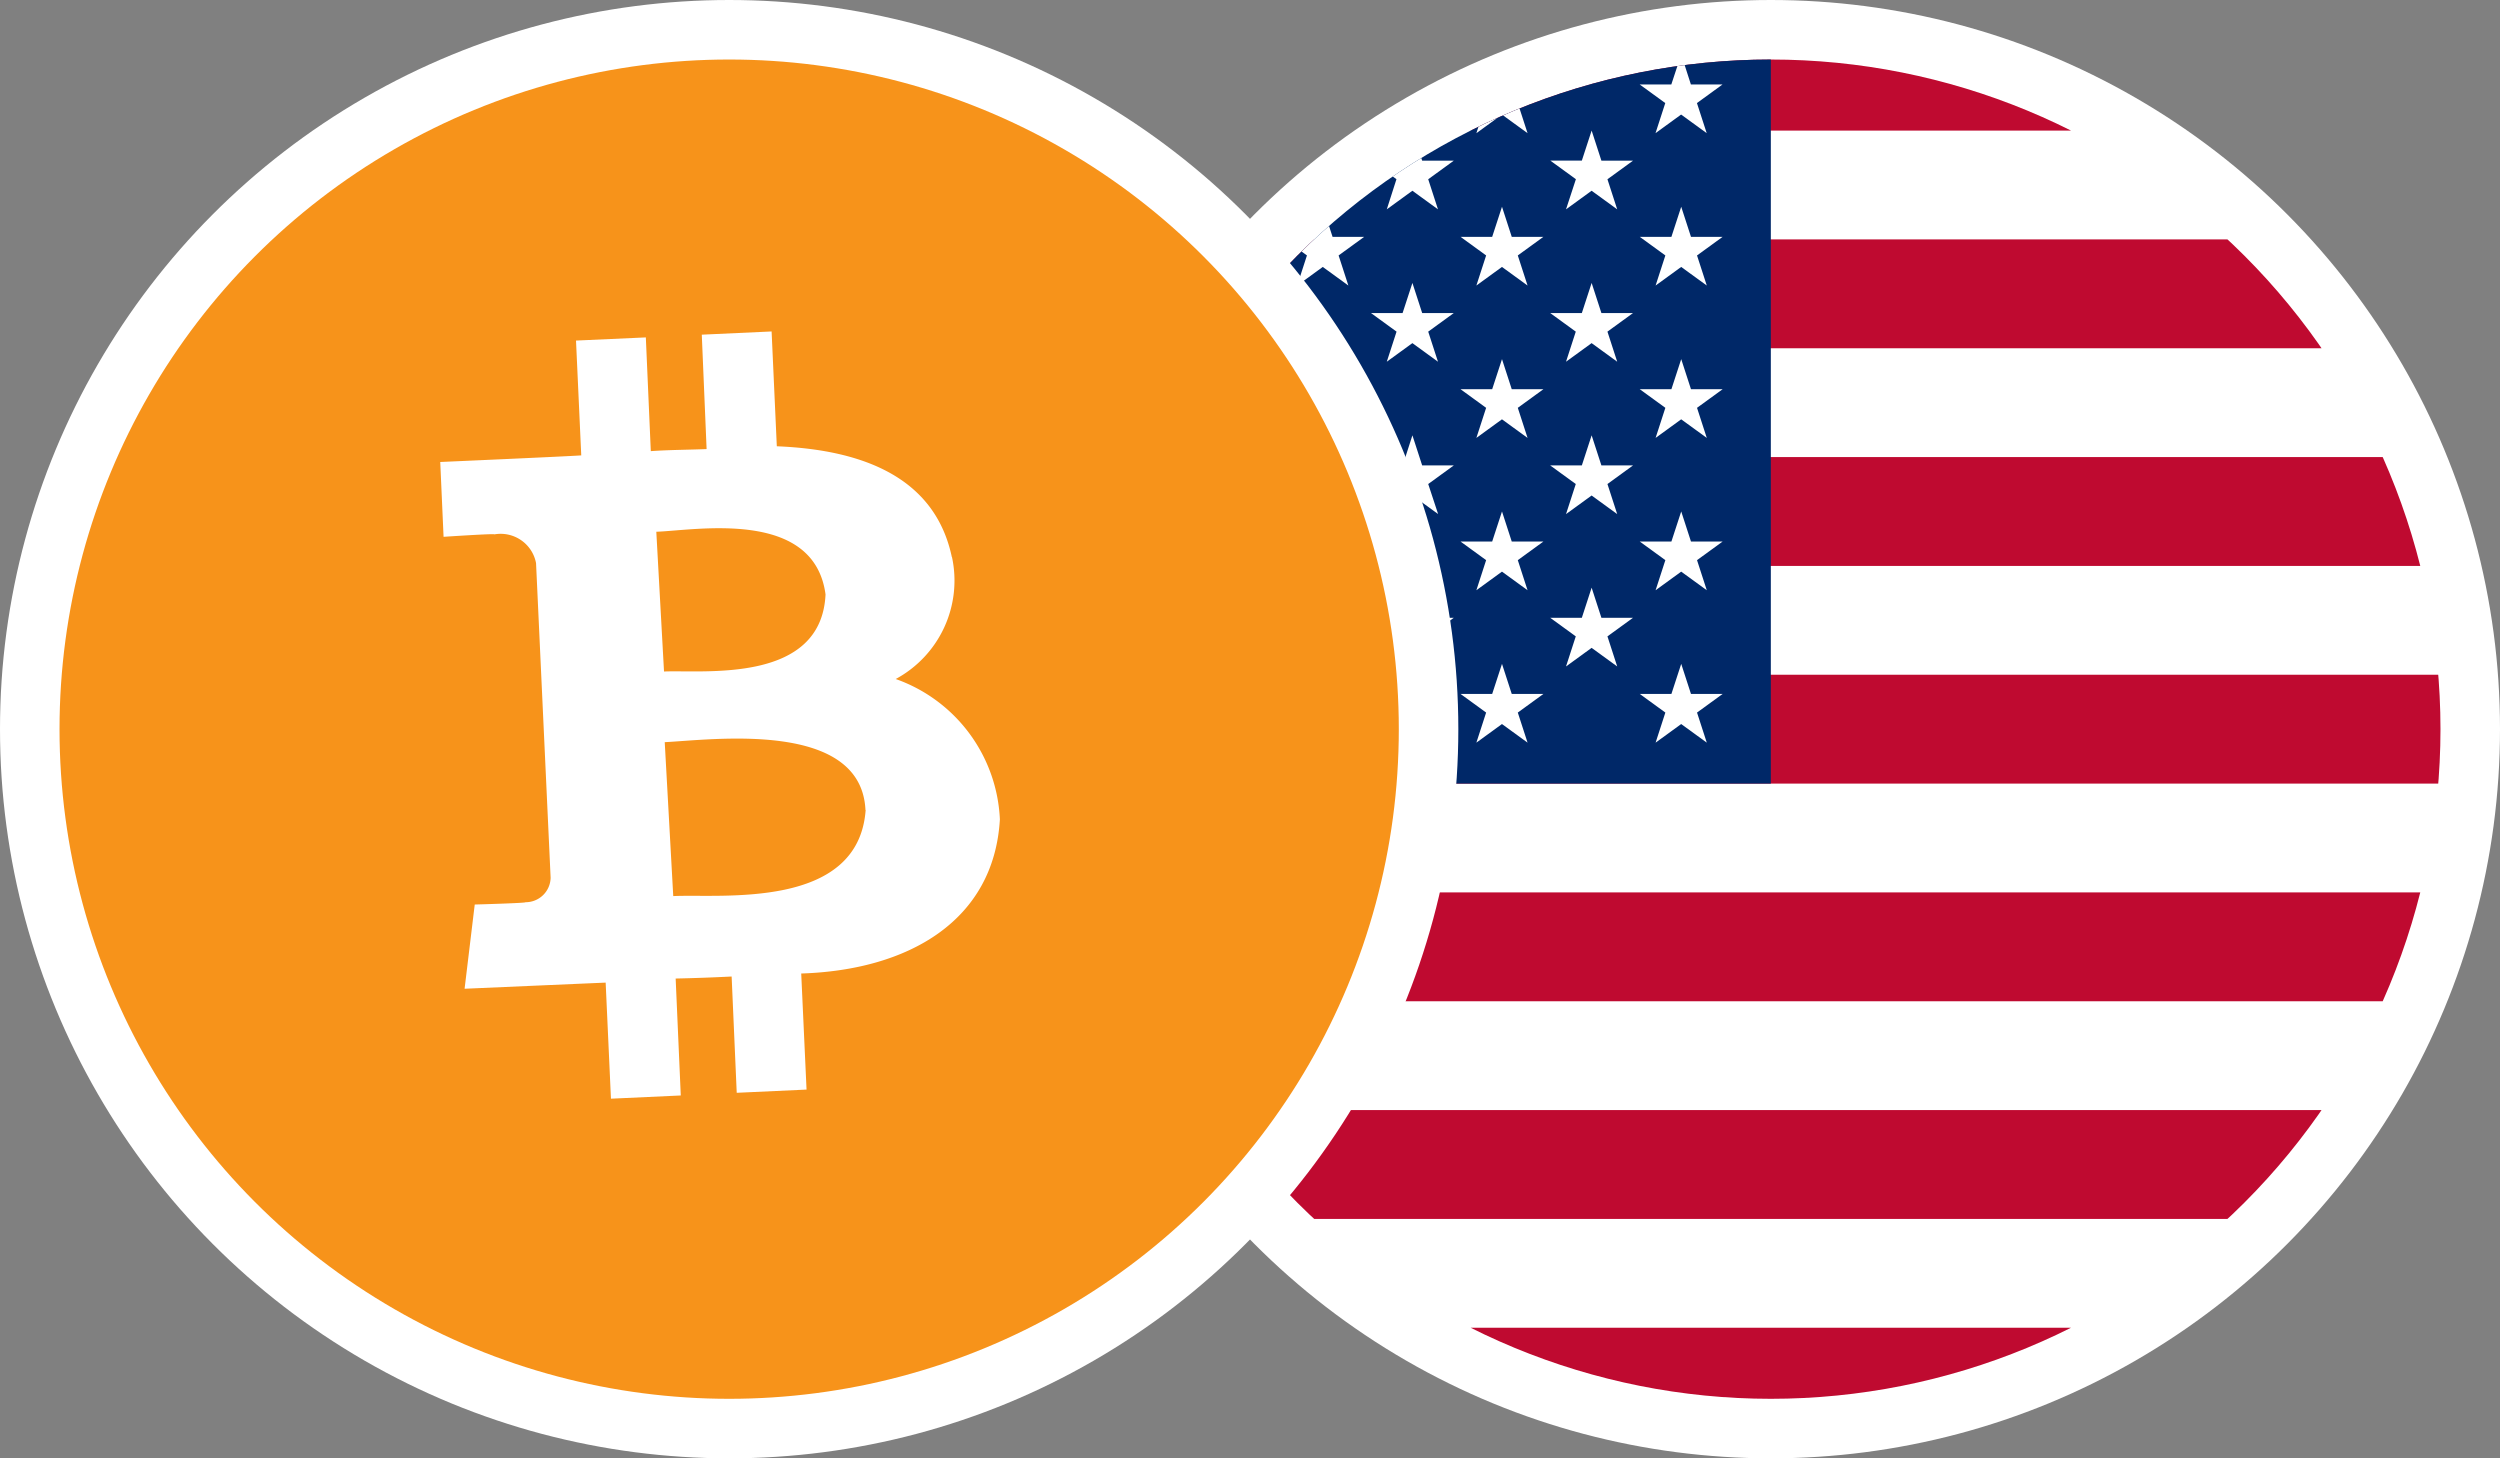
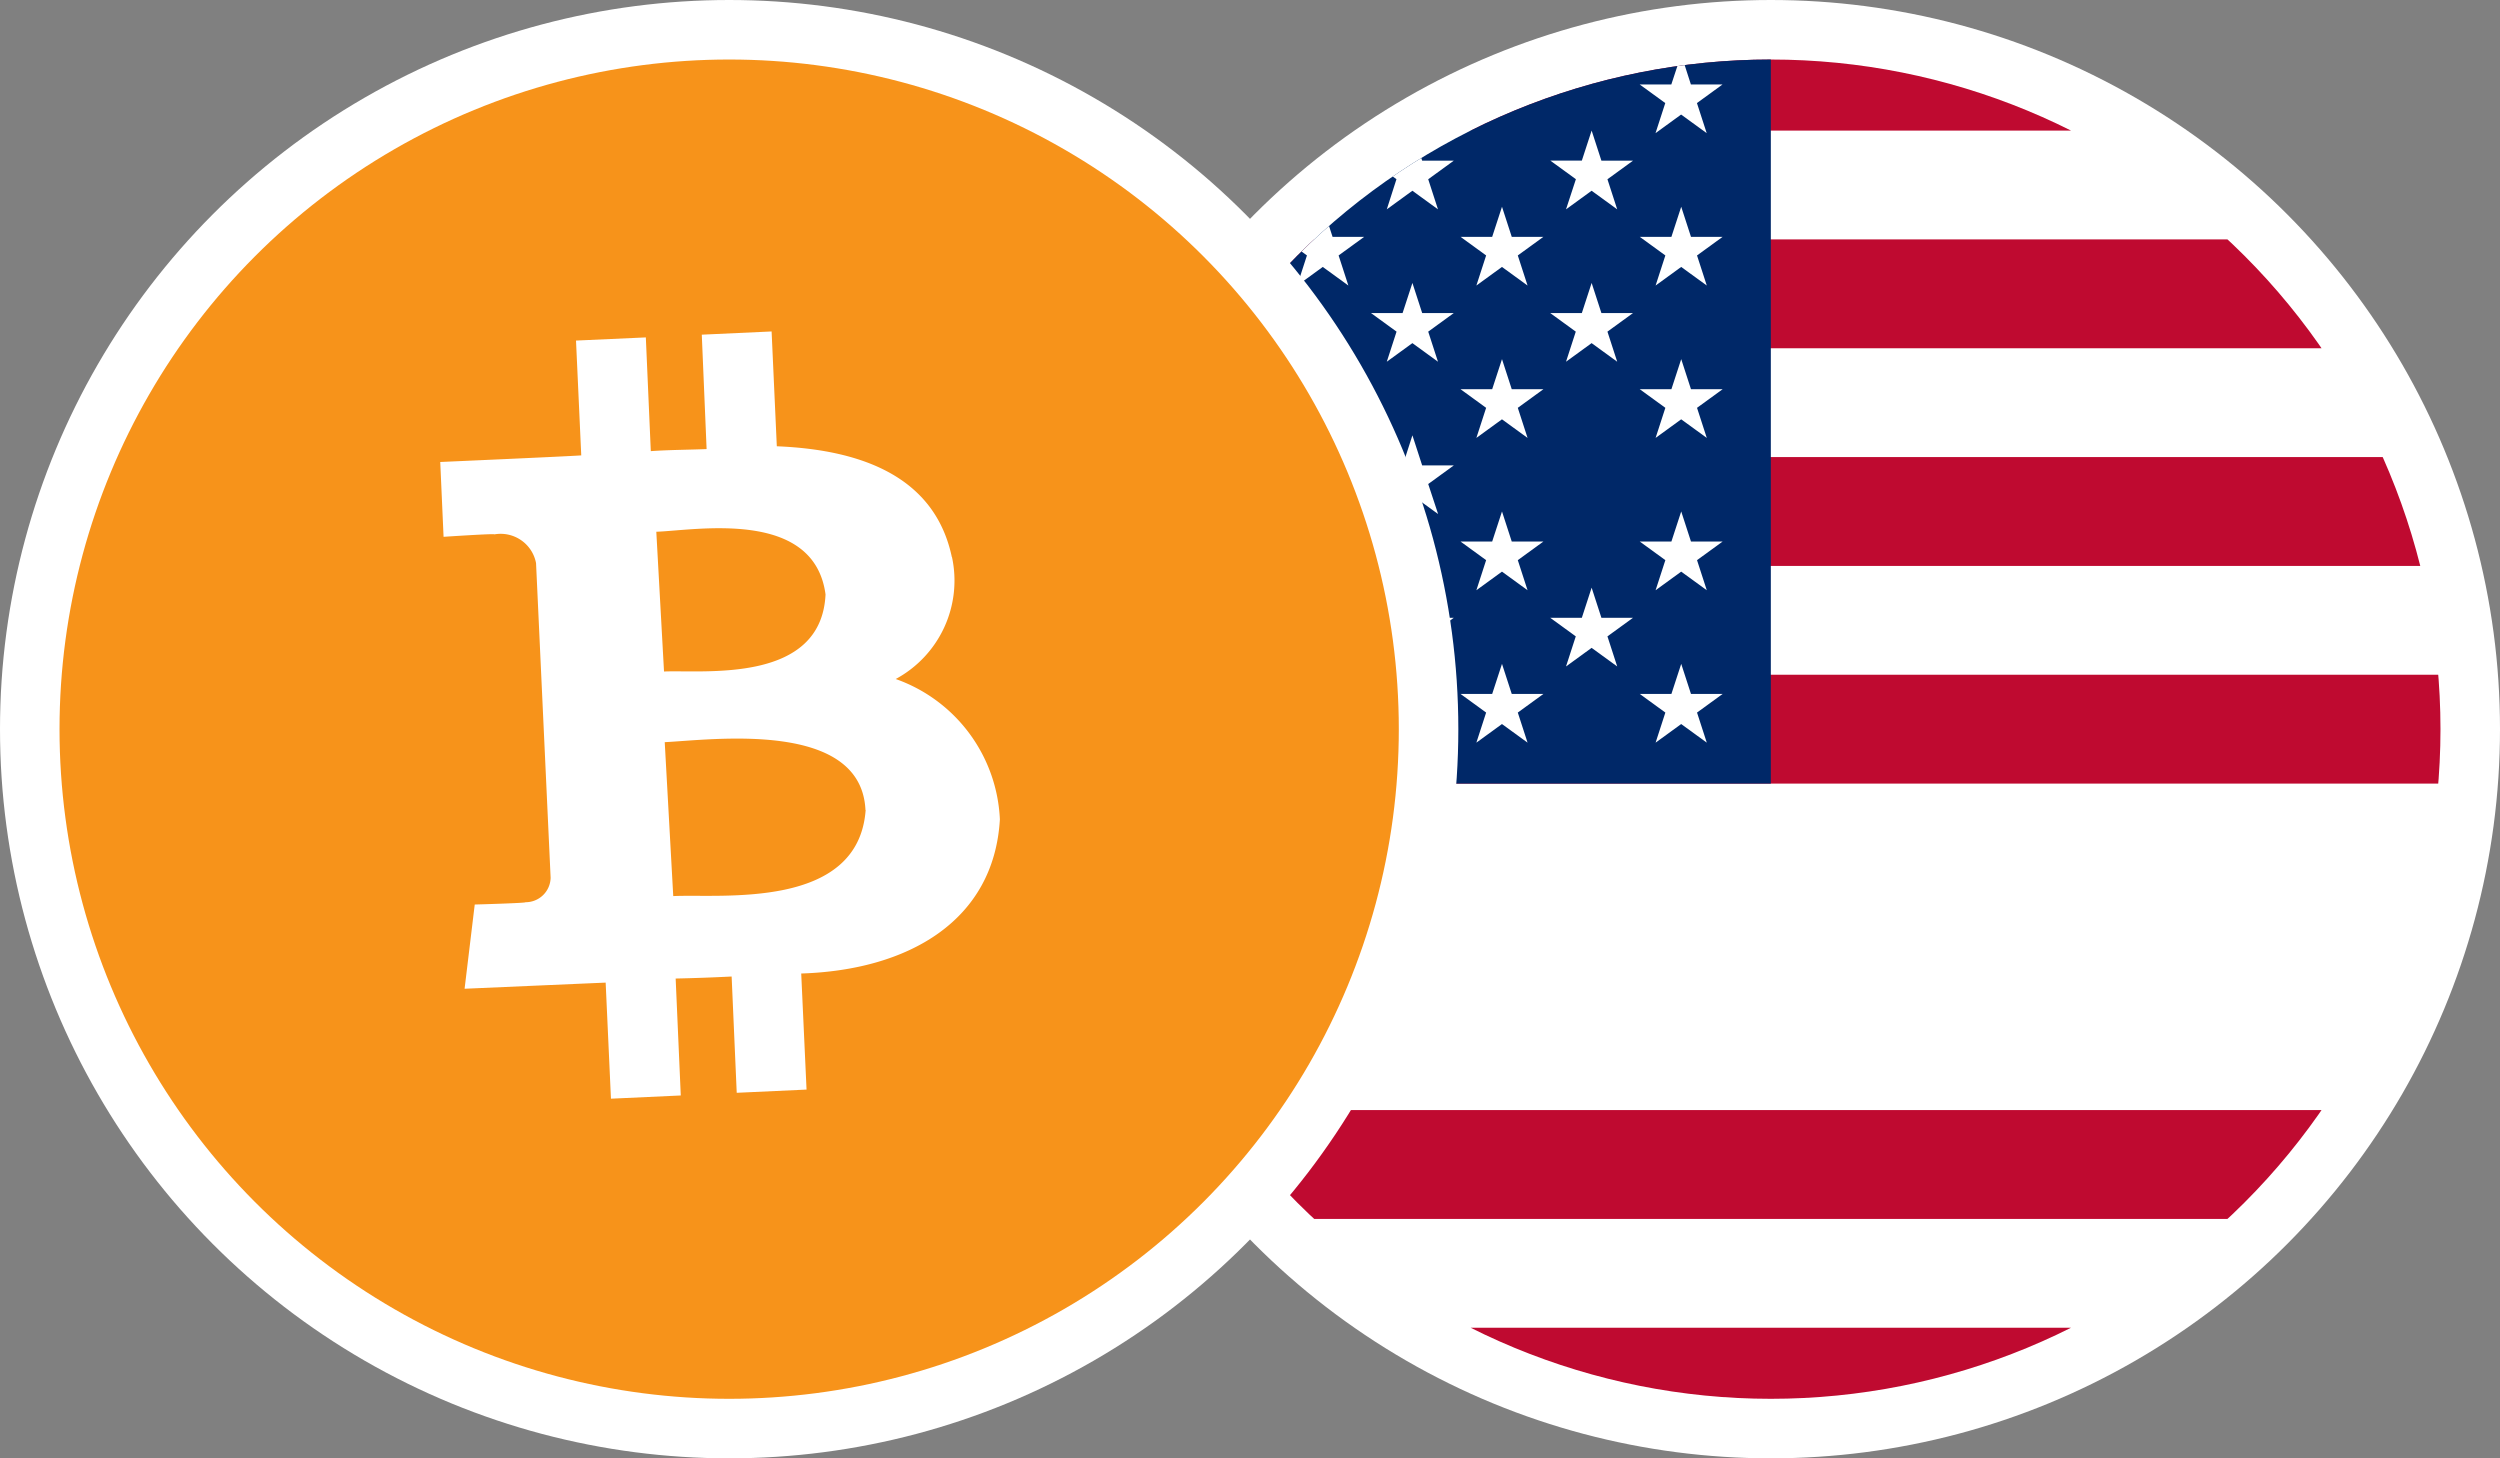
<svg xmlns="http://www.w3.org/2000/svg" width="84" height="49" viewBox="0 0 84 49">
  <rect x="0" y="0" width="84" height="49" fill="#808080" stroke="none" />
  <defs>
    <clipPath id="clip-path">
      <path id="Path_105307" data-name="Path 105307" d="M53.175,27.452a22.5,22.5,0,1,0,22.5-22.5,22.5,22.5,0,0,0-22.5,22.5" transform="translate(-53.175 -4.952)" fill="none" />
    </clipPath>
    <clipPath id="clip-path-2">
      <rect id="Rectangle_40151" data-name="Rectangle 40151" width="18.807" height="25.779" fill="#fff" />
    </clipPath>
  </defs>
  <g id="Group_24968" data-name="Group 24968" transform="translate(-558 -391)">
    <g id="Group_22953" data-name="Group 22953" transform="translate(-38)">
      <circle id="Ellipse_609" data-name="Ellipse 609" cx="24.5" cy="24.5" r="24.5" transform="translate(631 391)" fill="#fff" />
      <g id="Group_22951" data-name="Group 22951" transform="translate(633 393)">
        <g id="Group_22946" data-name="Group 22946" clip-path="url(#clip-path)">
          <rect id="Rectangle_36843" data-name="Rectangle 36843" width="95.078" height="47.539" transform="translate(-13.63 -1.269)" fill="#fff" />
          <rect id="Rectangle_36844" data-name="Rectangle 36844" width="95.078" height="3.657" transform="translate(-13.63 -1.269)" fill="#bf0a30" />
          <rect id="Rectangle_36845" data-name="Rectangle 36845" width="95.078" height="3.657" transform="translate(-13.63 6.044)" fill="#bf0a30" />
          <rect id="Rectangle_36846" data-name="Rectangle 36846" width="95.078" height="3.657" transform="translate(-13.63 13.358)" fill="#bf0a30" />
          <rect id="Rectangle_36847" data-name="Rectangle 36847" width="95.078" height="3.657" transform="translate(-13.63 20.671)" fill="#bf0a30" />
-           <rect id="Rectangle_36848" data-name="Rectangle 36848" width="95.078" height="3.657" transform="translate(-13.63 27.985)" fill="#bf0a30" />
          <rect id="Rectangle_36849" data-name="Rectangle 36849" width="95.078" height="3.657" transform="translate(-13.63 35.299)" fill="#bf0a30" />
          <rect id="Rectangle_36850" data-name="Rectangle 36850" width="95.078" height="3.657" transform="translate(-13.63 42.612)" fill="#bf0a30" />
          <rect id="Rectangle_36851" data-name="Rectangle 36851" width="36.13" height="25.598" transform="translate(-13.63 -1.269)" fill="#002868" />
          <path id="Path_105275" data-name="Path 105275" d="M54.7,4.28l.328,1.011h1.063l-.86.625.328,1.011L54.7,6.3l-.86.625.328-1.011-.86-.625h1.063Z" transform="translate(-53.272 -4.452)" fill="#fff" fill-rule="evenodd" />
-           <path id="Path_105276" data-name="Path 105276" d="M78.189,4.28l.328,1.011H79.58l-.86.625.328,1.011-.86-.625-.86.625.328-1.011L76.8,5.29h1.063Z" transform="translate(-70.743 -4.452)" fill="#fff" fill-rule="evenodd" />
-           <path id="Path_105277" data-name="Path 105277" d="M101.682,4.28l.328,1.011h1.063l-.86.625.328,1.011-.86-.625-.86.625.328-1.011-.86-.625h1.063Z" transform="translate(-88.215 -4.452)" fill="#fff" fill-rule="evenodd" />
          <path id="Path_105278" data-name="Path 105278" d="M125.175,4.28,125.5,5.29h1.063l-.86.625.328,1.011-.86-.625-.86.625.328-1.011-.86-.625h1.063Z" transform="translate(-105.686 -4.452)" fill="#fff" fill-rule="evenodd" />
          <path id="Path_105279" data-name="Path 105279" d="M66.443,14.266l.328,1.011h1.063l-.86.625.328,1.011-.86-.625-.86.625.328-1.011-.86-.625h1.063Z" transform="translate(-62.008 -11.879)" fill="#fff" fill-rule="evenodd" />
          <path id="Path_105280" data-name="Path 105280" d="M89.936,14.266l.328,1.011h1.063l-.86.625.328,1.011-.86-.625-.86.625L89.4,15.9l-.86-.625h1.063Z" transform="translate(-79.479 -11.879)" fill="#fff" fill-rule="evenodd" />
          <path id="Path_105281" data-name="Path 105281" d="M113.429,14.266l.328,1.011h1.063l-.86.625.328,1.011-.86-.625-.86.625L112.9,15.9l-.86-.625H113.1Z" transform="translate(-96.95 -11.879)" fill="#fff" fill-rule="evenodd" />
          <path id="Path_105282" data-name="Path 105282" d="M54.7,24.253l.328,1.011h1.063l-.86.625.328,1.011-.86-.625-.86.625.328-1.011-.86-.625h1.063Z" transform="translate(-53.272 -19.306)" fill="#fff" fill-rule="evenodd" />
          <path id="Path_105283" data-name="Path 105283" d="M78.189,24.253l.328,1.011H79.58l-.86.625.328,1.011-.86-.625-.86.625.328-1.011-.86-.625h1.063Z" transform="translate(-70.743 -19.306)" fill="#fff" fill-rule="evenodd" />
          <path id="Path_105284" data-name="Path 105284" d="M101.682,24.253l.328,1.011h1.063l-.86.625.328,1.011-.86-.625-.86.625.328-1.011-.86-.625h1.063Z" transform="translate(-88.215 -19.306)" fill="#fff" fill-rule="evenodd" />
          <path id="Path_105285" data-name="Path 105285" d="M125.175,24.253l.328,1.011h1.063l-.86.625.328,1.011-.86-.625-.86.625.328-1.011-.86-.625h1.063Z" transform="translate(-105.686 -19.306)" fill="#fff" fill-rule="evenodd" />
          <path id="Path_105286" data-name="Path 105286" d="M66.443,34.24l.328,1.011h1.063l-.86.625.328,1.011-.86-.625-.86.625.328-1.011-.86-.625h1.063Z" transform="translate(-62.008 -26.733)" fill="#fff" fill-rule="evenodd" />
          <path id="Path_105287" data-name="Path 105287" d="M89.936,34.24l.328,1.011h1.063l-.86.625.328,1.011-.86-.625-.86.625.328-1.011-.86-.625h1.063Z" transform="translate(-79.479 -26.733)" fill="#fff" fill-rule="evenodd" />
          <path id="Path_105288" data-name="Path 105288" d="M113.429,34.24l.328,1.011h1.063l-.86.625.328,1.011-.86-.625-.86.625.328-1.011-.86-.625H113.1Z" transform="translate(-96.95 -26.733)" fill="#fff" fill-rule="evenodd" />
          <path id="Path_105289" data-name="Path 105289" d="M54.7,44.227l.328,1.011h1.063l-.86.625.328,1.011-.86-.625-.86.625.328-1.011-.86-.625h1.063Z" transform="translate(-53.272 -34.16)" fill="#fff" fill-rule="evenodd" />
-           <path id="Path_105290" data-name="Path 105290" d="M78.189,44.227l.328,1.011H79.58l-.86.625.328,1.011-.86-.625-.86.625.328-1.011-.86-.625h1.063Z" transform="translate(-70.743 -34.16)" fill="#fff" fill-rule="evenodd" />
          <path id="Path_105291" data-name="Path 105291" d="M101.682,44.227l.328,1.011h1.063l-.86.625.328,1.011-.86-.625-.86.625.328-1.011-.86-.625h1.063Z" transform="translate(-88.215 -34.16)" fill="#fff" fill-rule="evenodd" />
          <path id="Path_105292" data-name="Path 105292" d="M125.175,44.227l.328,1.011h1.063l-.86.625.328,1.011-.86-.625-.86.625.328-1.011-.86-.625h1.063Z" transform="translate(-105.686 -34.16)" fill="#fff" fill-rule="evenodd" />
          <path id="Path_105293" data-name="Path 105293" d="M66.443,54.214l.328,1.011h1.063l-.86.625L67.3,56.86l-.86-.625-.86.625.328-1.011-.86-.625h1.063Z" transform="translate(-62.008 -41.587)" fill="#fff" fill-rule="evenodd" />
          <path id="Path_105294" data-name="Path 105294" d="M89.936,54.214l.328,1.011h1.063l-.86.625L90.8,56.86l-.86-.625-.86.625.328-1.011-.86-.625h1.063Z" transform="translate(-79.479 -41.587)" fill="#fff" fill-rule="evenodd" />
-           <path id="Path_105295" data-name="Path 105295" d="M113.429,54.214l.328,1.011h1.063l-.86.625.328,1.011-.86-.625-.86.625.328-1.011-.86-.625H113.1Z" transform="translate(-96.95 -41.587)" fill="#fff" fill-rule="evenodd" />
          <path id="Path_105296" data-name="Path 105296" d="M54.7,64.2l.328,1.011h1.063l-.86.625.328,1.011-.86-.625-.86.625.328-1.011-.86-.625h1.063Z" transform="translate(-53.272 -49.015)" fill="#fff" fill-rule="evenodd" />
          <path id="Path_105297" data-name="Path 105297" d="M78.189,64.2l.328,1.011H79.58l-.86.625.328,1.011-.86-.625-.86.625.328-1.011-.86-.625h1.063Z" transform="translate(-70.743 -49.015)" fill="#fff" fill-rule="evenodd" />
          <path id="Path_105298" data-name="Path 105298" d="M101.682,64.2l.328,1.011h1.063l-.86.625.328,1.011-.86-.625-.86.625.328-1.011-.86-.625h1.063Z" transform="translate(-88.215 -49.015)" fill="#fff" fill-rule="evenodd" />
          <path id="Path_105299" data-name="Path 105299" d="M125.175,64.2l.328,1.011h1.063l-.86.625.328,1.011-.86-.625-.86.625.328-1.011-.86-.625h1.063Z" transform="translate(-105.686 -49.015)" fill="#fff" fill-rule="evenodd" />
          <path id="Path_105300" data-name="Path 105300" d="M66.443,74.188l.328,1.011h1.063l-.86.625.328,1.011-.86-.625-.86.625.328-1.011-.86-.625h1.063Z" transform="translate(-62.008 -56.442)" fill="#fff" fill-rule="evenodd" />
          <path id="Path_105301" data-name="Path 105301" d="M89.936,74.188l.328,1.011h1.063l-.86.625.328,1.011-.86-.625-.86.625.328-1.011-.86-.625h1.063Z" transform="translate(-79.479 -56.442)" fill="#fff" fill-rule="evenodd" />
          <path id="Path_105302" data-name="Path 105302" d="M113.429,74.188l.328,1.011h1.063l-.86.625.328,1.011-.86-.625-.86.625.328-1.011-.86-.625H113.1Z" transform="translate(-96.95 -56.442)" fill="#fff" fill-rule="evenodd" />
          <path id="Path_105303" data-name="Path 105303" d="M54.7,84.175l.328,1.011h1.063l-.86.625.328,1.011L54.7,86.2l-.86.625.328-1.011-.86-.625h1.063Z" transform="translate(-53.272 -63.869)" fill="#fff" fill-rule="evenodd" />
          <path id="Path_105304" data-name="Path 105304" d="M78.189,84.175l.328,1.011H79.58l-.86.625.328,1.011-.86-.625-.86.625.328-1.011-.86-.625h1.063Z" transform="translate(-70.743 -63.869)" fill="#fff" fill-rule="evenodd" />
          <path id="Path_105305" data-name="Path 105305" d="M101.682,84.175l.328,1.011h1.063l-.86.625.328,1.011-.86-.625-.86.625.328-1.011-.86-.625h1.063Z" transform="translate(-88.215 -63.869)" fill="#fff" fill-rule="evenodd" />
          <path id="Path_105306" data-name="Path 105306" d="M125.175,84.175l.328,1.011h1.063l-.86.625.328,1.011-.86-.625-.86.625.328-1.011-.86-.625h1.063Z" transform="translate(-105.686 -63.869)" fill="#fff" fill-rule="evenodd" />
        </g>
      </g>
    </g>
    <g id="Group_22952" data-name="Group 22952">
      <circle id="Ellipse_608" data-name="Ellipse 608" cx="24.5" cy="24.5" r="24.5" transform="translate(558 391)" fill="#fff" />
      <g id="Group_24969" data-name="Group 24969" transform="translate(-7 2)">
        <g id="Group_24967" data-name="Group 24967" transform="translate(567 391)">
          <circle id="Ellipse_608-2" data-name="Ellipse 608" cx="22.5" cy="22.5" r="22.5" fill="#f7931a" />
          <g id="Group_24966" data-name="Group 24966" transform="translate(12.792 9.137)">
            <g id="Group_24965" data-name="Group 24965" clip-path="url(#clip-path-2)">
              <path id="Path_106201" data-name="Path 106201" d="M17.19,7.581c-.547-2.587-2.841-3.6-5.881-3.723L11.134,0,8.788.108,8.95,3.952c-.616.025-1.244.025-1.875.069L6.908.2,4.562.306l.176,3.858C4.229,4.2,0,4.386,0,4.386L.112,6.9s1.731-.116,1.707-.082a1.21,1.21,0,0,1,1.4.965l.49,10.575a.841.841,0,0,1-.844.82c.032.029-1.706.077-1.706.077l-.341,2.83s4.19-.183,4.74-.206l.178,3.9,2.346-.108-.172-3.929q.962-.021,1.881-.068l.171,3.907,2.346-.108-.179-3.9c3.6-.114,6.477-1.768,6.675-5.179a5.252,5.252,0,0,0-3.5-4.716,3.756,3.756,0,0,0,1.89-4.1m-2.9,8.5c-.244,3.368-4.879,2.814-6.465,2.894L7.543,13.8c1.591-.079,6.6-.762,6.745,2.28M12.946,8.837c-.141,3.009-4.1,2.53-5.427,2.589L7.26,6.73c1.326-.047,5.3-.788,5.686,2.107" fill="#fff" />
            </g>
          </g>
        </g>
      </g>
    </g>
  </g>
</svg>